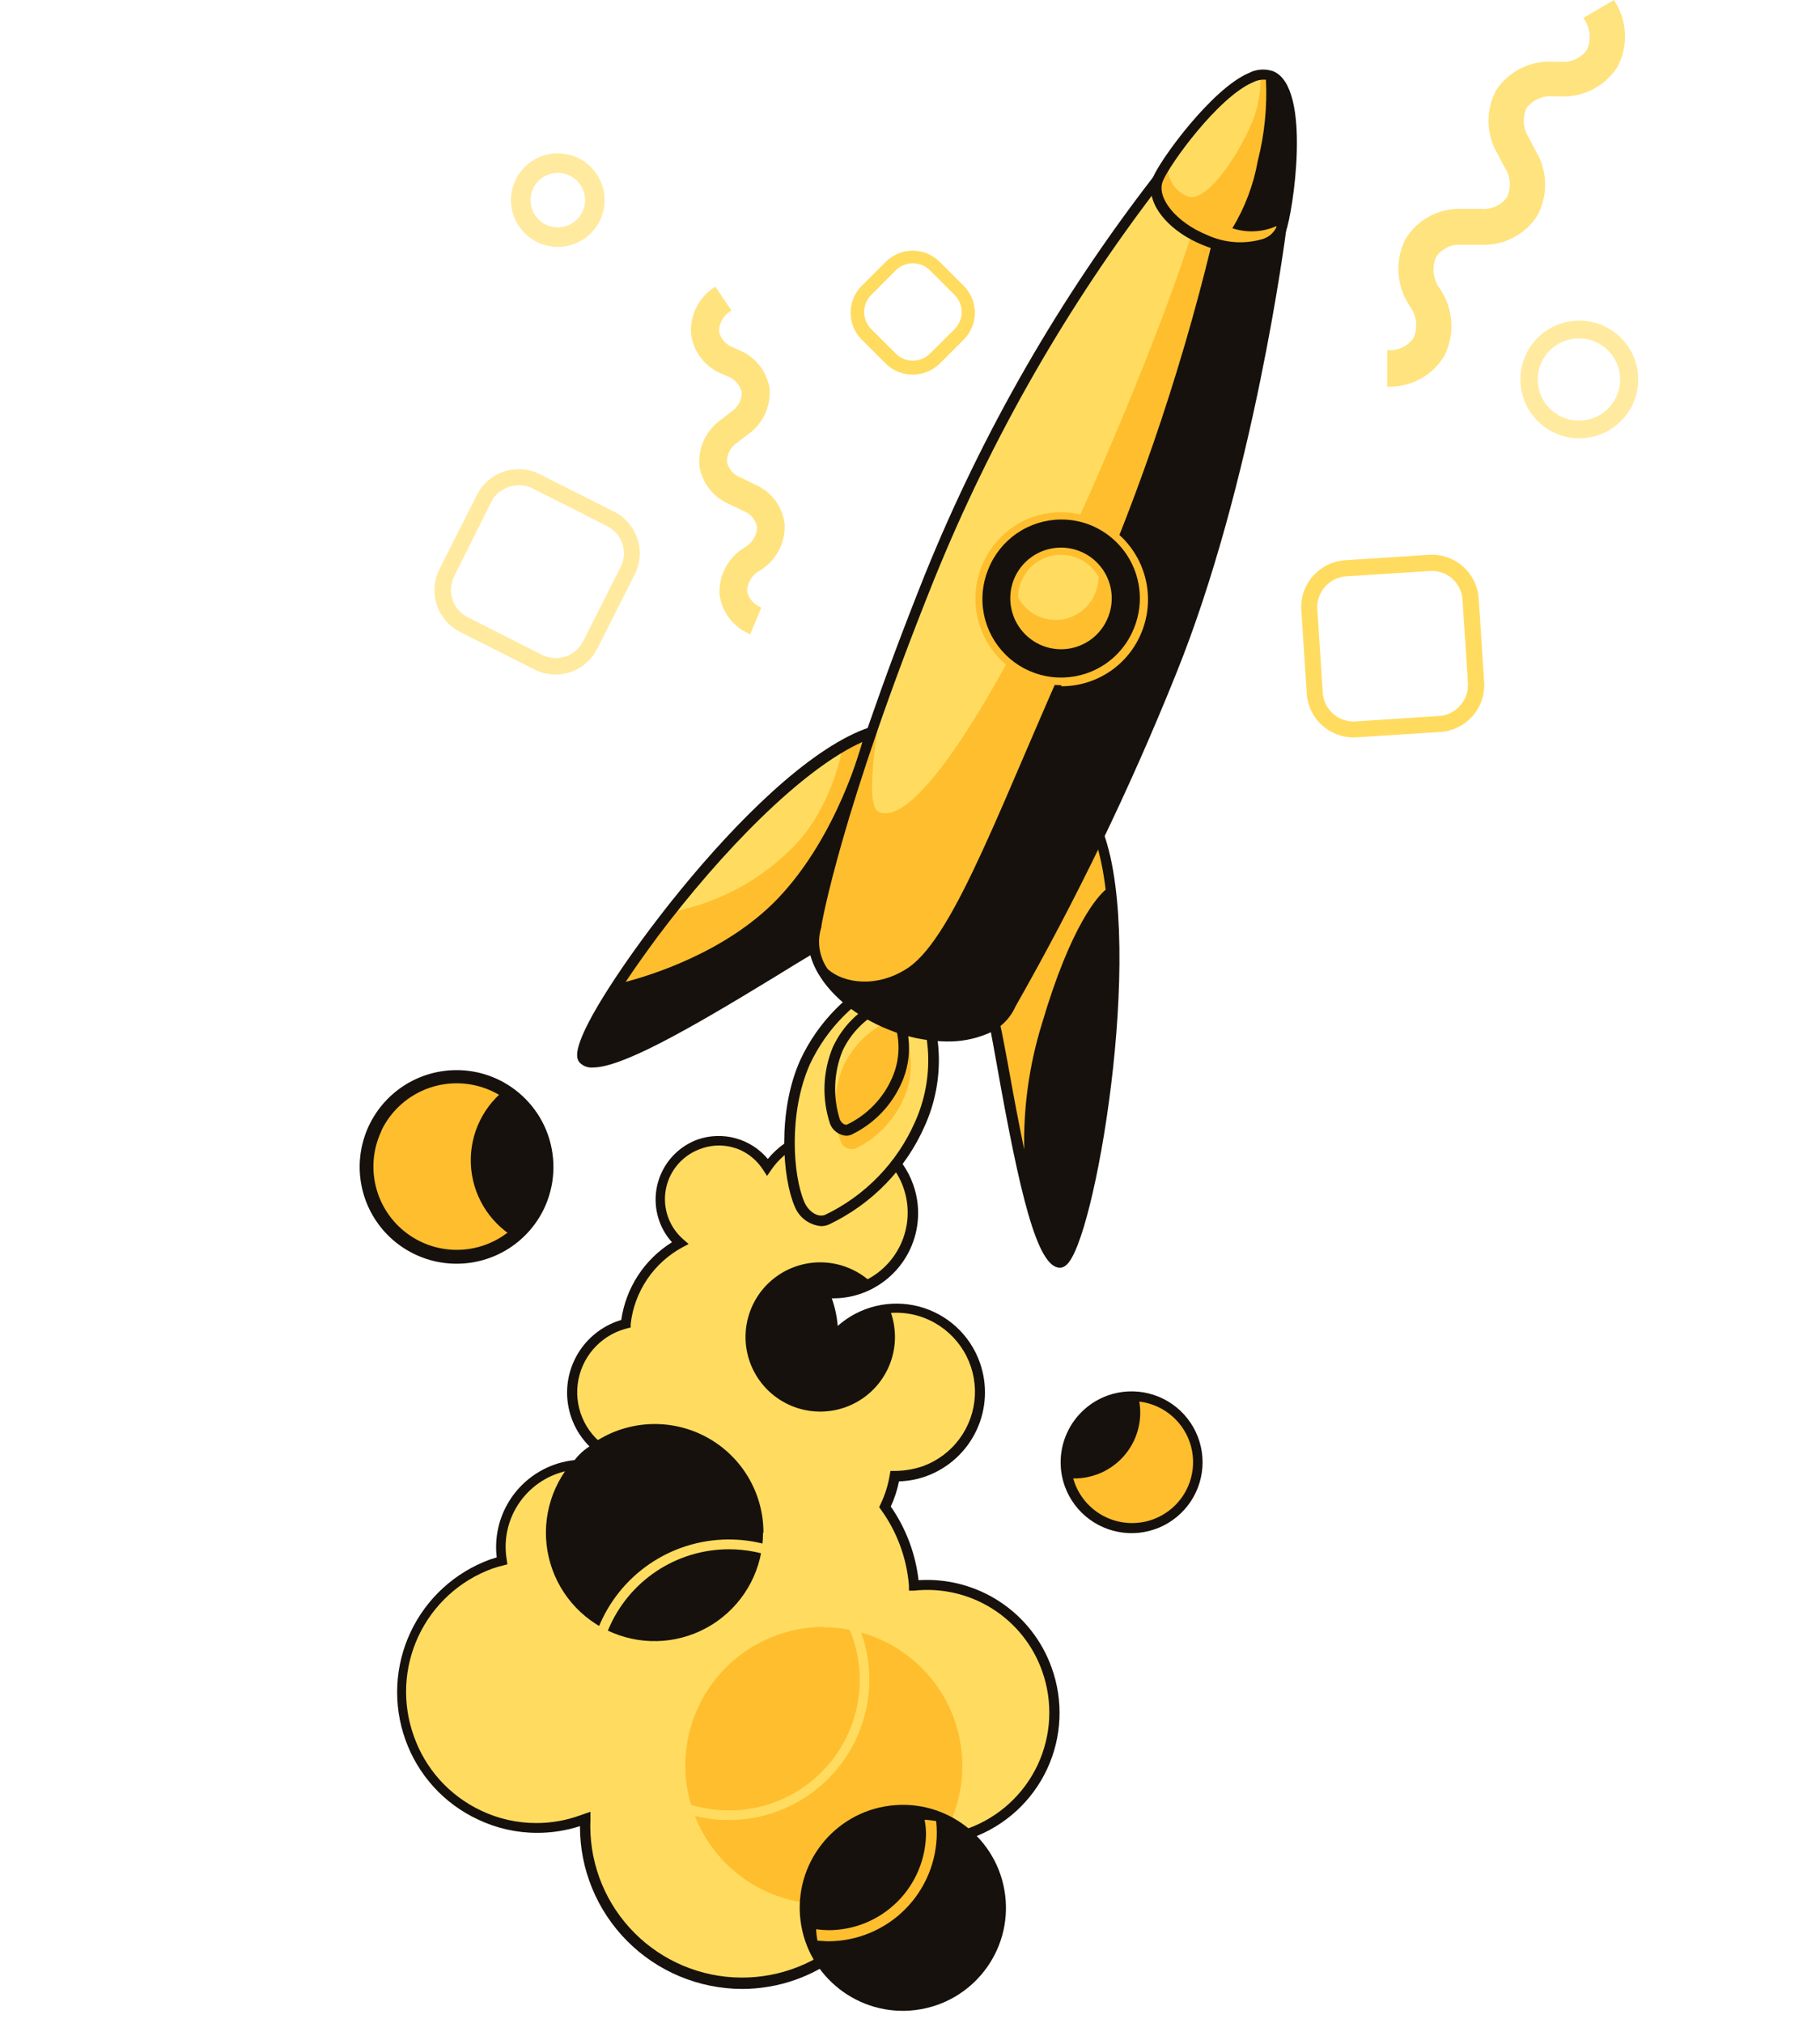
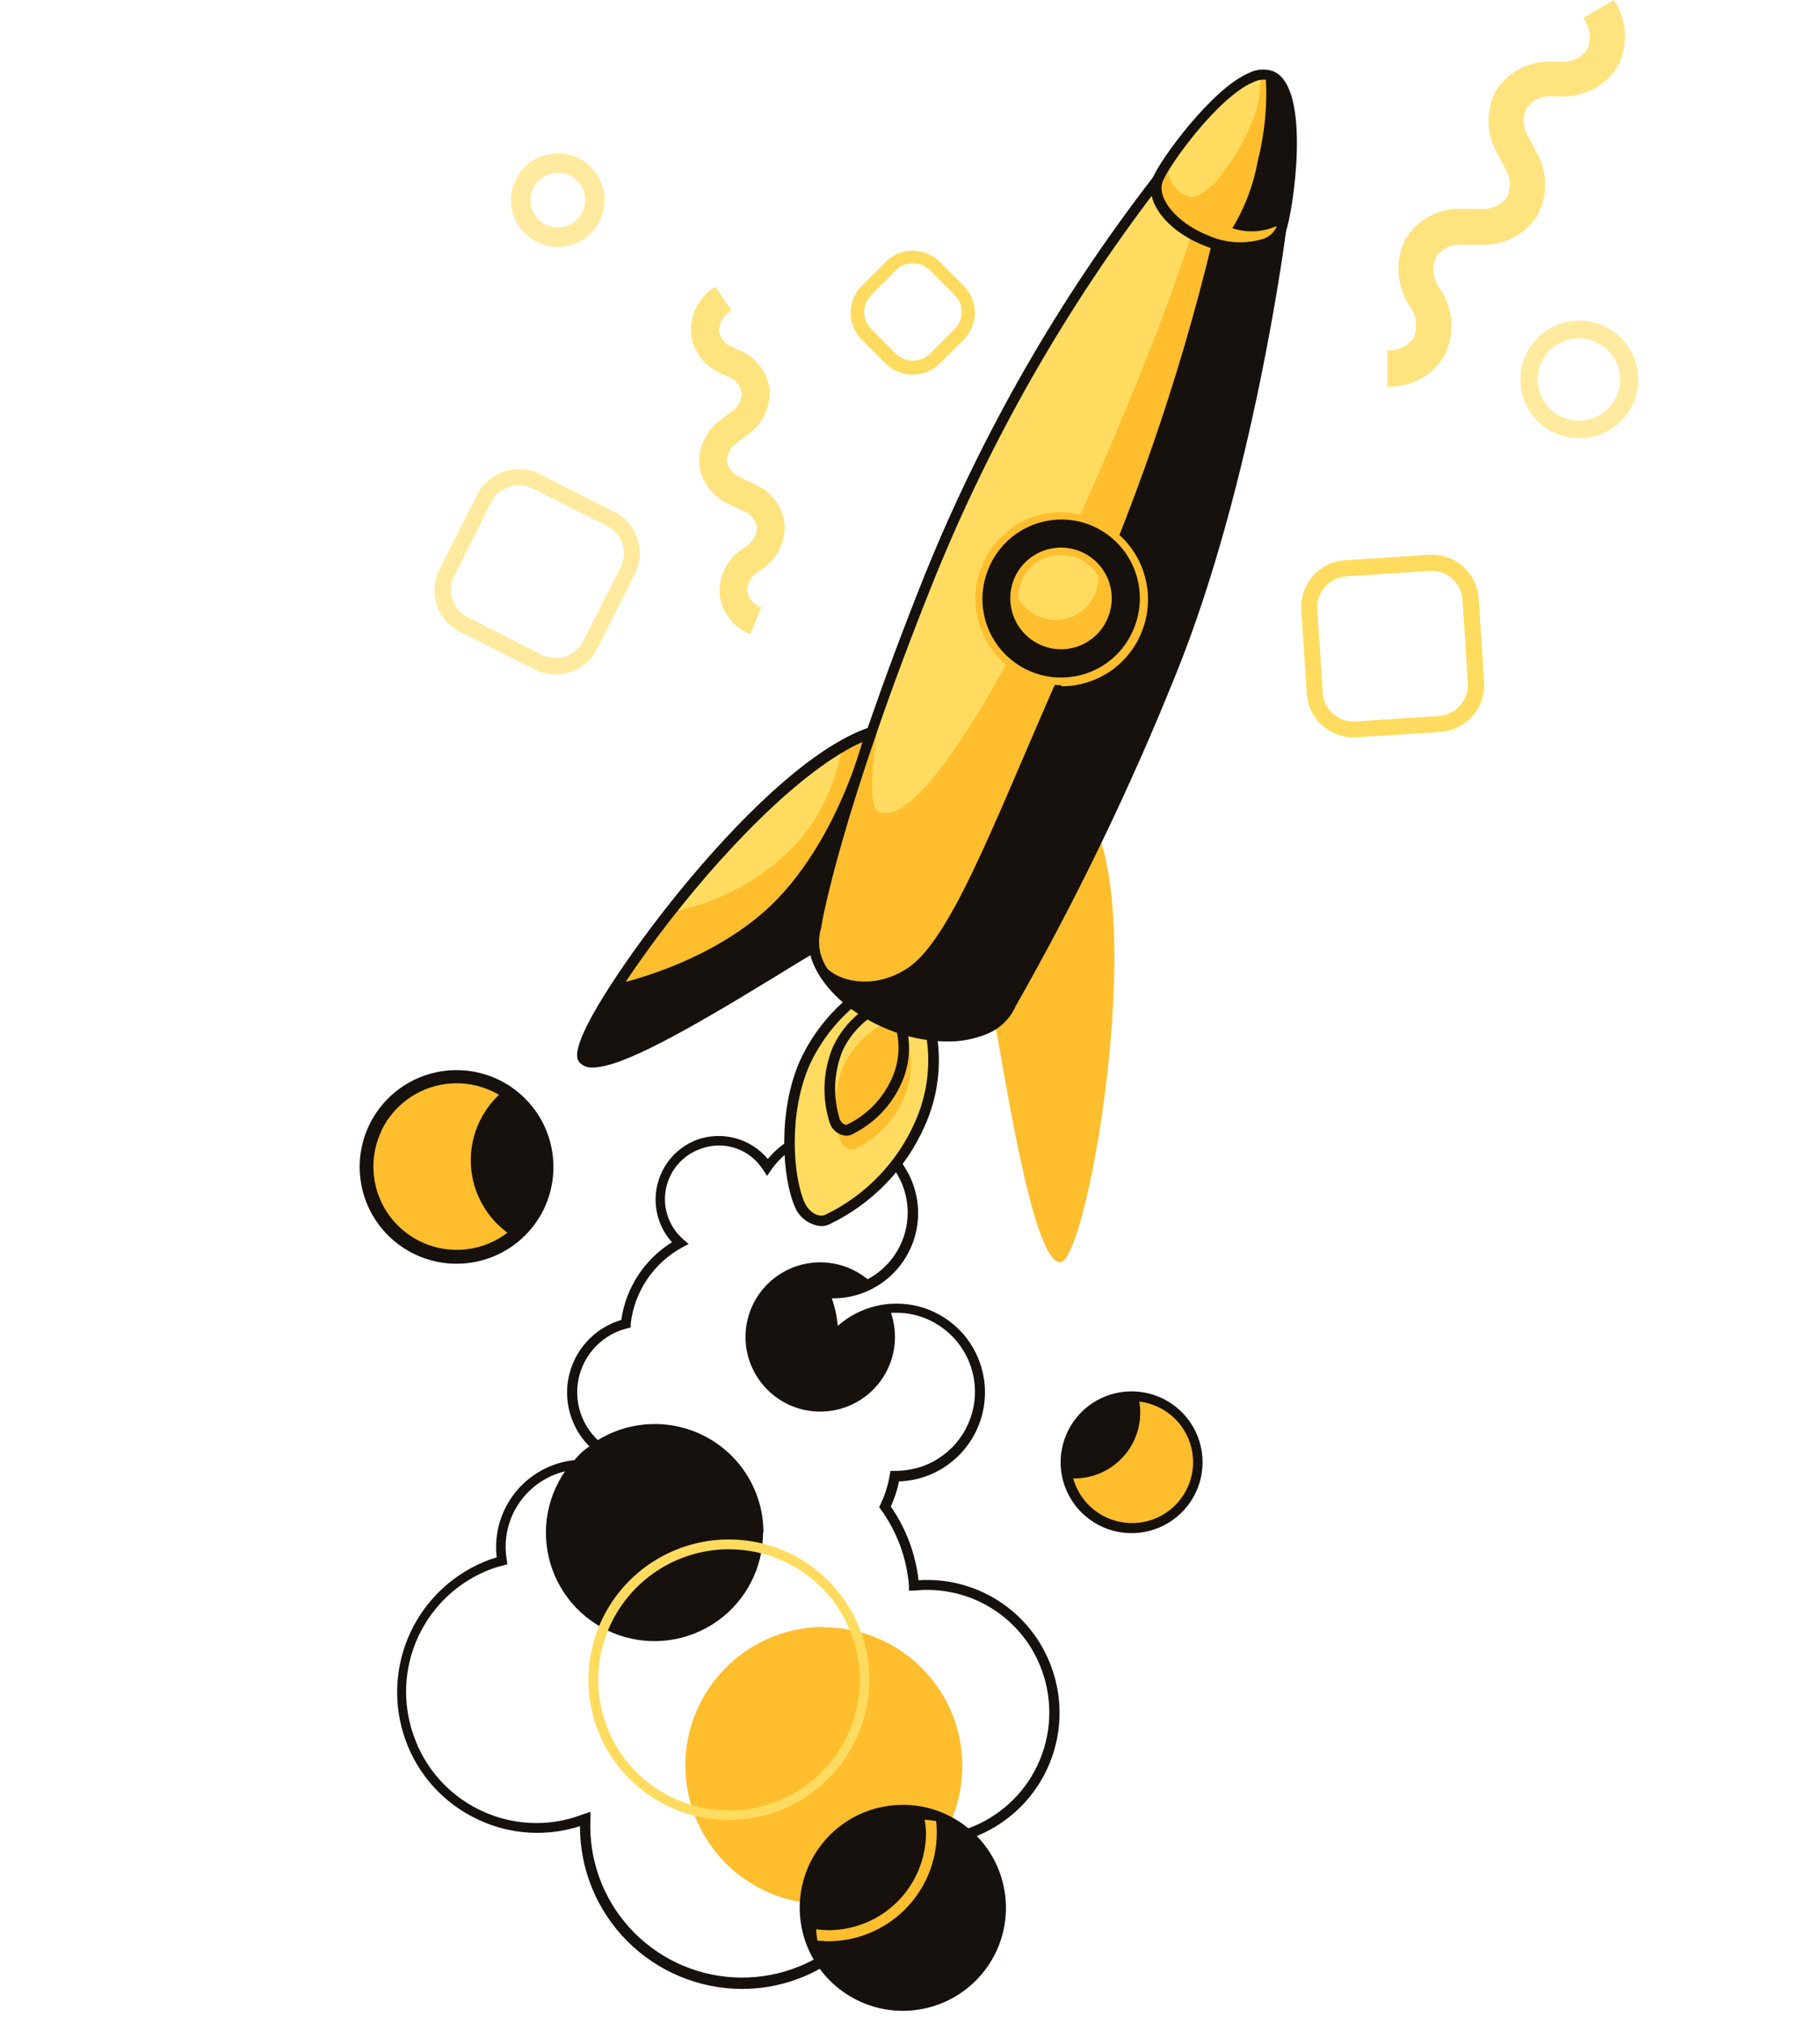
<svg xmlns="http://www.w3.org/2000/svg" width="450" height="500" viewBox="0 0 606 838" fill="none">
  <g clip-path="url(#clip0_51813_27232)">
    <path d="M369.129 615.096C367.259 610.018 366.941 604.501 368.214 599.242C369.487 593.983 372.294 589.219 376.279 585.554C380.265 581.889 385.25 579.487 390.603 578.653C395.957 577.818 401.438 578.588 406.352 580.866C411.267 583.143 415.395 586.825 418.213 591.446C421.031 596.067 422.412 601.419 422.182 606.824C421.952 612.23 420.121 617.445 416.921 621.811C413.721 626.177 409.295 629.496 404.205 631.349C400.833 632.583 397.251 633.141 393.663 632.991C390.075 632.842 386.552 631.988 383.294 630.479C380.037 628.97 377.109 626.834 374.679 624.195C372.248 621.555 370.362 618.464 369.129 615.096V615.096Z" fill="#FFBE2E" />
    <path d="M397.481 578.129C392.927 577.426 388.267 577.897 383.947 579.499C377.533 581.838 372.228 586.49 369.077 592.538C365.925 598.587 365.155 605.594 366.917 612.181C371.487 612.865 376.156 612.394 380.496 610.812C386.902 608.464 392.197 603.809 395.34 597.761C398.482 591.714 399.246 584.711 397.481 578.129Z" fill="#16110D" />
    <path d="M384.875 578.129C390.346 576.166 396.276 575.864 401.918 577.264C407.559 578.663 412.659 581.7 416.574 585.992C420.488 590.283 423.041 595.636 423.91 601.375C424.779 607.114 423.926 612.982 421.458 618.237C418.99 623.493 415.018 627.9 410.043 630.903C405.068 633.905 399.314 635.369 393.507 635.108C387.699 634.848 382.1 632.875 377.414 629.439C372.729 626.003 369.169 621.258 367.183 615.803C365.866 612.169 365.279 608.312 365.456 604.452C365.632 600.592 366.569 596.804 368.212 593.306C369.855 589.807 372.172 586.666 375.031 584.062C377.891 581.458 381.236 579.442 384.875 578.129V578.129ZM403.674 629.45C408.377 627.739 412.466 624.674 415.424 620.642C418.382 616.611 420.076 611.793 420.291 606.8C420.506 601.807 419.234 596.862 416.634 592.591C414.034 588.321 410.224 584.916 405.686 582.808C401.147 580.7 396.085 579.983 391.139 580.748C386.192 581.514 381.585 583.727 377.898 587.108C374.212 590.489 371.613 594.886 370.43 599.742C369.247 604.598 369.533 609.696 371.252 614.389C373.564 620.67 378.274 625.78 384.349 628.602C390.425 631.424 397.374 631.729 403.674 629.45V629.45Z" fill="#16110D" />
-     <path d="M359.707 691.635C355.759 680.473 348.15 670.971 338.113 664.67C328.077 658.369 316.203 655.638 304.418 656.921C303.49 645.178 299.343 633.917 292.431 624.371C294.366 620.342 295.721 616.059 296.456 611.651H297.119C301.119 611.661 305.088 610.958 308.841 609.575C315.304 607.221 320.927 603.013 325.001 597.478C329.076 591.943 331.422 585.328 331.743 578.466C332.065 571.604 330.348 564.8 326.808 558.91C323.268 553.019 318.064 548.304 311.849 545.358C304.997 542.138 297.274 541.259 289.872 542.855C282.47 544.451 275.8 548.435 270.89 554.192C271.046 548.872 270.206 543.569 268.413 538.557C268.059 537.541 267.661 536.614 267.219 535.642C268.452 535.782 269.692 535.855 270.934 535.863C274.766 535.859 278.569 535.187 282.169 533.875C290.438 530.855 297.178 524.697 300.922 516.74C304.666 508.783 305.112 499.671 302.162 491.388C300.135 485.654 296.561 480.591 291.834 476.758C287.106 472.925 281.41 470.47 275.374 469.666C269.338 468.862 263.197 469.739 257.629 472.2C252.06 474.662 247.281 478.612 243.82 483.615C241.409 479.804 237.976 476.743 233.912 474.782C231.046 473.406 227.933 472.619 224.757 472.468C221.581 472.316 218.407 472.802 215.423 473.898C211.465 475.333 207.946 477.768 205.211 480.964C202.475 484.161 200.616 488.011 199.814 492.139C199.012 496.267 199.295 500.532 200.635 504.518C201.975 508.504 204.327 512.076 207.461 514.884C201.302 518.222 196.042 522.998 192.129 528.804C188.217 534.61 185.768 541.274 184.991 548.229L182.072 549.113C178.344 550.332 174.898 552.285 171.938 554.856C168.978 557.427 166.564 560.565 164.838 564.083C163.112 567.601 162.11 571.429 161.891 575.34C161.671 579.252 162.238 583.167 163.559 586.856C164.881 590.545 166.928 593.932 169.582 596.818C172.236 599.703 175.442 602.028 179.01 603.656C182.579 605.284 186.438 606.181 190.36 606.295C194.282 606.409 198.186 605.737 201.844 604.32C202.596 604.055 203.303 603.701 204.055 603.392C204.012 605.236 204.101 607.081 204.321 608.913C200.323 611.644 196.656 614.831 193.395 618.409C190.312 614.778 186.48 611.855 182.161 609.84C178.118 607.916 173.732 606.816 169.259 606.604C164.786 606.392 160.315 607.071 156.108 608.604C148.567 611.343 142.225 616.633 138.185 623.556C134.144 630.479 132.661 638.596 133.992 646.498C132.532 646.895 131.073 647.293 129.569 647.823C115.559 652.926 104.139 663.355 97.8 676.833C91.461 690.311 90.718 705.745 95.731 719.769C99.621 730.649 106.774 740.069 116.216 746.747C125.657 753.424 136.93 757.035 148.5 757.089C154.971 757.065 161.39 755.929 167.476 753.732L168.272 753.379C167.672 764.073 169.738 774.749 174.286 784.45C178.833 794.15 185.72 802.573 194.329 808.963C202.937 815.353 213 819.511 223.613 821.064C234.227 822.617 245.06 821.516 255.143 817.861C267.048 813.533 277.437 805.843 285.046 795.729C292.655 785.614 297.157 773.509 298.004 760.887C307.881 763.242 318.233 762.643 327.772 759.165C340.943 754.396 351.692 744.621 357.675 731.97C363.657 719.32 364.388 704.821 359.707 691.635V691.635Z" fill="#FFDC5F" />
    <path d="M242.272 634.971C242.286 626.748 240.042 618.678 235.783 611.64C231.523 604.602 225.413 598.865 218.116 595.053C210.818 591.242 202.614 589.501 194.395 590.022C186.176 590.542 178.258 593.303 171.501 598.004C175.407 601.797 180.303 604.417 185.629 605.565C190.955 606.713 196.497 606.343 201.623 604.496C202.419 604.231 203.127 603.878 203.879 603.569C203.836 605.413 203.924 607.258 204.144 609.09C200.146 611.821 196.479 615.008 193.219 618.585C190.128 614.944 186.278 612.02 181.939 610.017C175.639 607.012 168.555 606.055 161.681 607.279C157.266 612.914 154.263 619.521 152.922 626.55C151.581 633.579 151.941 640.826 153.972 647.687C156.004 654.549 159.647 660.827 164.6 665.998C169.552 671.169 175.67 675.084 182.445 677.417C189.219 679.75 196.453 680.433 203.545 679.41C210.638 678.386 217.382 675.686 223.218 671.533C229.053 667.381 233.811 661.896 237.094 655.537C240.378 649.177 242.092 642.126 242.095 634.971H242.272Z" fill="#16110D" />
    <path d="M296.765 553.838C296.759 549.811 295.978 545.823 294.465 542.09C291.372 542.346 288.324 542.999 285.398 544.033C279.772 546.061 274.772 549.517 270.89 554.059C271.046 548.739 270.206 543.437 268.413 538.424C268.059 537.409 267.661 536.481 267.218 535.509C268.452 535.649 269.692 535.723 270.934 535.73C274.766 535.727 278.569 535.054 282.169 533.743C283.883 533.121 285.541 532.353 287.123 531.446C281.952 526.544 275.246 523.574 268.136 523.037C261.026 522.501 253.949 524.431 248.099 528.502C242.25 532.573 237.986 538.535 236.03 545.381C234.073 552.227 234.542 559.537 237.359 566.078C240.175 572.618 245.166 577.988 251.488 581.279C257.811 584.571 265.077 585.582 272.06 584.144C279.043 582.705 285.315 578.904 289.816 573.383C294.317 567.861 296.772 560.958 296.765 553.838V553.838Z" fill="#16110D" />
    <path d="M267.395 673.969C259.844 673.969 252.367 675.454 245.391 678.34C238.414 681.225 232.075 685.454 226.736 690.786C221.396 696.117 217.161 702.447 214.271 709.413C211.381 716.379 209.894 723.845 209.894 731.385C209.894 738.924 211.381 746.391 214.271 753.357C217.161 760.322 221.396 766.652 226.736 771.983C232.075 777.315 238.414 781.544 245.391 784.43C252.367 787.315 259.844 788.8 267.395 788.8C276.259 788.799 284.999 786.727 292.917 782.749C295.917 775.891 297.727 768.573 298.269 761.108C302.181 762.043 306.189 762.517 310.212 762.521C312.09 762.514 313.965 762.396 315.829 762.168C321.311 753.481 324.359 743.486 324.657 733.223C324.954 722.961 322.49 712.806 317.522 703.817C312.553 694.828 305.261 687.334 296.406 682.116C287.551 676.897 277.457 674.145 267.174 674.146L267.395 673.969Z" fill="#FFBE2E" />
    <path d="M233.204 823.956C215.373 823.862 198.307 816.709 185.752 804.065C173.197 791.421 166.178 774.32 166.237 756.515C160.521 758.359 154.551 759.298 148.544 759.297V759.297C140.018 759.306 131.599 757.405 123.907 753.732C116.953 750.484 110.717 745.886 105.56 740.207C100.404 734.527 96.431 727.88 93.874 720.652C88.686 706.113 89.462 690.115 96.032 676.144C102.601 662.173 114.433 651.359 128.95 646.056L131.736 645.173C130.776 637.055 132.59 628.851 136.886 621.892C141.181 614.934 147.706 609.628 155.4 606.837C159.859 605.22 164.596 604.505 169.334 604.732C174.072 604.96 178.718 606.126 183.001 608.162C186.91 609.97 190.449 612.486 193.44 615.582C196.153 612.815 199.114 610.302 202.286 608.074C202.286 607.588 202.286 607.102 202.286 606.572C194.507 609.231 185.991 608.718 178.588 605.146C171.185 601.574 165.491 595.23 162.743 587.493C159.938 579.679 160.345 571.073 163.876 563.559C167.407 556.044 173.774 550.23 181.586 547.39L183.355 546.816C184.289 540.243 186.654 533.954 190.284 528.391C193.914 522.829 198.72 518.128 204.365 514.619C202.034 512.058 200.244 509.054 199.101 505.786C196.775 499.218 197.132 492 200.096 485.693C203.059 479.386 208.391 474.499 214.937 472.088C220.037 470.305 225.561 470.119 230.77 471.556C235.978 472.992 240.624 475.982 244.085 480.126C248.026 475.322 253.175 471.652 259.005 469.489C264.834 467.327 271.135 466.752 277.26 467.821C283.386 468.891 289.117 471.567 293.866 475.577C298.615 479.586 302.21 484.783 304.285 490.637C307.447 499.429 306.993 509.114 303.022 517.572C299.052 526.031 291.888 532.576 283.098 535.774C279.089 537.23 274.845 537.934 270.58 537.85C271.895 541.541 272.727 545.386 273.057 549.289C277.545 545.303 282.947 542.481 288.785 541.071C294.623 539.661 300.719 539.706 306.535 541.203C312.352 542.699 317.71 545.602 322.139 549.654C326.567 553.705 329.93 558.783 331.93 564.438C335.196 573.612 334.705 583.703 330.564 592.518C326.424 601.333 318.967 608.161 309.814 611.519C306.165 612.844 302.327 613.575 298.446 613.683C297.72 617.277 296.577 620.775 295.04 624.106C301.334 633.177 305.285 643.661 306.541 654.625C318.409 653.86 330.204 656.971 340.146 663.488C350.088 670.005 357.637 679.575 361.654 690.752V690.752C364.134 697.561 365.245 704.791 364.924 712.029C364.603 719.267 362.856 726.37 359.783 732.934C356.71 739.497 352.372 745.391 347.015 750.278C341.659 755.166 335.391 758.951 328.568 761.417C319.4 764.769 309.487 765.548 299.906 763.67C298.611 776.284 293.772 788.277 285.946 798.264C278.12 808.25 267.626 815.825 255.674 820.113C248.462 822.679 240.86 823.979 233.204 823.956ZM170.572 750.552V753.688C169.845 770.18 175.649 786.294 186.73 798.545C197.811 810.796 213.277 818.198 229.781 819.15C246.286 820.102 262.503 814.527 274.922 803.632C287.342 792.737 294.967 777.397 296.146 760.931V758.502L298.491 759.076C308 761.334 317.963 760.766 327.153 757.442C339.827 752.809 350.155 743.363 355.888 731.162C361.621 718.961 362.294 704.992 357.761 692.298V692.298C353.977 681.577 346.674 672.448 337.038 666.395C327.403 660.341 316 657.719 304.683 658.953H302.56V656.833C301.642 645.471 297.618 634.578 290.927 625.343L290.219 624.371L290.75 623.267C292.6 619.42 293.895 615.331 294.598 611.121L294.908 609.355H297.119C300.928 609.29 304.703 608.635 308.31 607.411C314.396 605.198 319.691 601.238 323.53 596.029C327.369 590.82 329.581 584.595 329.888 578.135C330.195 571.675 328.584 565.268 325.256 559.719C321.929 554.171 317.033 549.728 311.185 546.948C304.749 543.894 297.484 543.047 290.517 544.541C283.55 546.035 277.272 549.784 272.659 555.207L268.899 559.624V553.882C269.044 548.819 268.249 543.773 266.555 538.999C266.201 538.071 265.803 537.188 265.449 536.304L263.99 533.036L267.484 533.345C272.221 533.907 277.025 533.347 281.505 531.711C289.238 528.88 295.543 523.12 299.053 515.68C302.564 508.24 302.997 499.719 300.26 491.962C298.908 488.098 296.801 484.541 294.062 481.497C291.323 478.452 288.005 475.981 284.302 474.227C280.599 472.473 276.584 471.47 272.489 471.277C268.395 471.084 264.303 471.705 260.451 473.103C254.387 475.297 249.16 479.327 245.501 484.631L243.776 487.148L242.095 484.586C239.923 481.195 236.864 478.462 233.248 476.681C230.628 475.429 227.783 474.713 224.881 474.577C221.979 474.44 219.079 474.885 216.352 475.886C212.683 477.149 209.412 479.355 206.867 482.281C204.322 485.206 202.593 488.749 201.853 492.553C201.114 496.357 201.39 500.289 202.654 503.953C203.918 507.617 206.125 510.884 209.054 513.427L211.265 515.37L208.656 516.739C202.784 519.924 197.771 524.479 194.044 530.016C190.316 535.553 187.984 541.907 187.247 548.538V549.952L185.876 550.261L183.134 551.1C178.055 552.932 173.633 556.226 170.427 560.564C167.221 564.903 165.373 570.093 165.118 575.479C164.862 580.865 166.21 586.206 168.991 590.828C171.773 595.45 175.863 599.146 180.745 601.449C187.123 604.422 194.415 604.771 201.048 602.421C201.744 602.187 202.424 601.906 203.082 601.581L206.046 600.256V603.436C206.022 605.207 206.11 606.977 206.311 608.736V609.929L205.294 610.635C201.434 613.272 197.9 616.356 194.767 619.822L193.174 621.544L191.671 619.778C188.763 616.374 185.158 613.633 181.099 611.74C177.305 609.932 173.188 608.895 168.989 608.691C164.79 608.486 160.592 609.117 156.639 610.547C149.547 613.12 143.585 618.097 139.793 624.612C136.002 631.126 134.622 638.762 135.894 646.189L136.159 648.044L134.39 648.53C132.889 648.86 131.412 649.288 129.967 649.81C116.454 654.715 105.438 664.764 99.328 677.759C93.219 690.755 92.514 705.638 97.368 719.151C99.721 725.895 103.397 732.103 108.182 737.412C112.967 742.72 118.764 747.022 125.234 750.067C132.389 753.476 140.218 755.242 148.146 755.234V755.234C154.378 755.238 160.562 754.147 166.414 752.01L170.572 750.552Z" fill="#16110D" />
    <path d="M227.985 753.997C216.47 754.006 205.212 750.605 195.633 744.224C186.055 737.842 178.588 728.768 174.175 718.148C169.763 707.529 168.604 695.841 170.845 684.563C173.086 673.286 178.626 662.925 186.765 654.792C194.904 646.659 205.276 641.119 216.568 638.873C227.861 636.627 239.567 637.775 250.206 642.173C260.845 646.571 269.939 654.021 276.337 663.58C282.735 673.139 286.15 684.378 286.15 695.875C286.126 711.275 279.992 726.039 269.09 736.932C258.189 747.826 243.408 753.962 227.985 753.997V753.997ZM227.985 641.816C217.266 641.816 206.789 644.991 197.877 650.938C188.966 656.884 182.021 665.337 177.921 675.225C173.821 685.114 172.751 695.995 174.845 706.491C176.939 716.987 182.104 726.627 189.687 734.192C197.269 741.756 206.928 746.906 217.441 748.988C227.955 751.071 238.851 749.993 248.751 745.891C258.651 741.79 267.11 734.848 273.059 725.945C279.007 717.042 282.178 706.578 282.169 695.875C282.157 681.534 276.443 667.784 266.283 657.647C256.123 647.511 242.348 641.816 227.985 641.816V641.816Z" fill="#FFDC5F" />
    <path d="M131.338 449.651C138.004 452.839 143.573 457.931 147.338 464.282C151.103 470.632 152.896 477.956 152.488 485.325C152.081 492.694 149.492 499.776 145.05 505.675C140.607 511.573 134.512 516.022 127.535 518.458C120.558 520.894 113.013 521.207 105.858 519.357C98.703 517.508 92.258 513.579 87.341 508.069C82.424 502.559 79.256 495.716 78.237 488.406C77.219 481.096 78.397 473.649 81.621 467.008C85.918 458.132 93.566 451.32 102.886 448.066C112.206 444.813 122.438 445.383 131.338 449.651V449.651Z" fill="#FFBE2E" />
    <path d="M139.123 512.632C144.19 509.051 148.282 504.263 151.027 498.703C153.772 493.143 155.083 486.986 154.841 480.792C154.6 474.598 152.813 468.562 149.643 463.232C146.474 457.902 142.021 453.446 136.69 450.27C131.633 453.858 127.55 458.647 124.812 464.206C122.074 469.765 120.767 475.918 121.008 482.108C121.25 488.298 123.032 494.33 126.195 499.66C129.358 504.989 133.801 509.447 139.123 512.632V512.632Z" fill="#16110D" />
    <path d="M151.287 500.84C147.836 507.985 142.341 513.948 135.496 517.974C128.651 522.001 120.764 523.91 112.832 523.46C104.9 523.01 97.281 520.222 90.936 515.447C84.592 510.672 79.808 504.126 77.19 496.637C74.573 489.147 74.238 481.05 76.229 473.371C78.221 465.692 82.448 458.774 88.377 453.494C94.306 448.214 101.67 444.808 109.537 443.708C117.405 442.607 125.423 443.861 132.577 447.311C142.148 451.952 149.489 460.189 152.995 470.22C156.501 480.251 155.887 491.26 151.287 500.84V500.84ZM84.01 468.422C81.07 474.569 80.019 481.448 80.99 488.191C81.961 494.935 84.909 501.24 89.464 506.312C94.018 511.384 99.975 514.996 106.583 516.692C113.191 518.388 120.153 518.092 126.593 515.842C133.033 513.592 138.661 509.489 142.768 504.049C146.875 498.61 149.277 492.077 149.671 485.276C150.065 478.475 148.434 471.71 144.982 465.834C141.53 459.958 136.414 455.234 130.277 452.257C126.188 450.27 121.747 449.107 117.208 448.834C112.669 448.562 108.12 449.187 103.823 450.672C99.526 452.157 95.564 454.473 92.164 457.489C88.764 460.504 85.993 464.159 84.01 468.245V468.422Z" fill="#16110D" />
    <path d="M300.79 301.475C320.385 303.463 271.907 388.04 259.699 394.577C247.491 401.113 176.366 448.415 167.918 438.742C159.47 429.07 255.364 296.794 300.79 301.475Z" fill="#FFBE2E" />
    <path d="M201.932 378.191C221.38 375.014 239.357 365.877 253.374 352.045C270.845 335.483 274.959 309.955 275.003 309.823C251.782 321.968 223.916 350.676 201.932 378.191Z" fill="#FFDC5F" />
    <path d="M373.198 332.391C359.663 319.142 335.203 411.89 338.343 425.404C341.484 438.919 353.426 522.922 365.236 522.922C377.046 522.922 404.514 362.601 373.198 332.391Z" fill="#FFBE2E" />
    <path d="M304.506 407.826C303.587 406.144 302.047 404.885 300.214 404.317C298.382 403.748 296.399 403.914 294.687 404.779C279.131 412.084 266.617 424.58 259.301 440.112C250.101 460.693 252.091 487.546 257.045 498.94C257.801 501.247 259.4 503.183 261.525 504.363C263.649 505.542 266.14 505.877 268.501 505.3C285.678 497.074 299.331 482.971 306.983 465.551C311.122 456.407 313.054 446.42 312.624 436.394C312.194 426.369 309.413 416.584 304.506 407.826V407.826Z" fill="#FFDC5F" />
    <path d="M266.201 507.95C263.796 507.75 261.495 506.883 259.557 505.447C257.619 504.011 256.121 502.064 255.232 499.824C250.101 488.031 248.022 460.384 257.488 439.228C264.908 423.226 277.733 410.342 293.713 402.836C295.931 401.704 298.504 401.481 300.883 402.215C303.263 402.95 305.261 404.583 306.452 406.766V406.766C311.528 415.781 314.42 425.856 314.896 436.187C315.372 446.517 313.419 456.816 309.195 466.258C301.312 484.278 287.175 498.849 269.386 507.288C268.38 507.721 267.297 507.947 266.201 507.95ZM298.048 406.148C297.218 406.149 296.399 406.345 295.66 406.722C280.597 413.799 268.497 425.927 261.468 440.995C252.622 461.046 254.435 487.015 259.257 498.057C260.805 501.634 264.653 504.593 267.838 503.268C284.526 495.261 297.776 481.529 305.17 464.579C309.116 455.73 310.939 446.084 310.493 436.407C310.048 426.731 307.347 417.292 302.604 408.842V408.842C302.162 408.022 301.504 407.338 300.701 406.863C299.898 406.388 298.981 406.141 298.048 406.148Z" fill="#16110D" />
    <path d="M299.021 424.698C298.534 423.814 297.722 423.154 296.756 422.857C295.79 422.56 294.747 422.65 293.846 423.108C285.711 426.979 279.176 433.551 275.357 441.702C271.278 451.535 270.854 462.5 274.163 472.618C274.561 473.827 275.402 474.84 276.518 475.455C277.634 476.069 278.942 476.239 280.178 475.93C289.226 471.602 296.416 464.173 300.437 454.995C302.578 450.184 303.566 444.939 303.32 439.679C303.074 434.42 301.602 429.29 299.021 424.698V424.698Z" fill="#FFBE2E" />
    <path d="M276.551 470.498C275.105 470.396 273.716 469.891 272.543 469.04C271.37 468.189 270.46 467.026 269.917 465.684C266.405 455.238 266.814 443.875 271.067 433.708C274.988 425.268 281.75 418.469 290.175 414.495C291.563 413.789 293.172 413.653 294.66 414.115C296.147 414.577 297.395 415.601 298.137 416.969C300.798 421.741 302.314 427.064 302.568 432.52C302.821 437.977 301.804 443.417 299.596 448.415C295.456 457.931 288.01 465.633 278.63 470.1C277.967 470.355 277.263 470.49 276.551 470.498V470.498ZM292.873 418.205C292.624 418.169 292.37 418.169 292.121 418.205C284.618 421.755 278.584 427.797 275.048 435.298C271.372 444.376 270.981 454.449 273.942 463.784C274.517 465.109 275.932 466.302 276.95 465.86C285.264 461.851 291.868 455.005 295.571 446.56C297.531 442.163 298.435 437.37 298.213 432.562C297.99 427.755 296.646 423.065 294.288 418.868V418.868C294.129 418.645 293.916 418.467 293.668 418.351C293.42 418.235 293.146 418.185 292.873 418.205V418.205Z" fill="#16110D" />
    <path d="M307.204 305.45C307.025 303.854 306.297 302.369 305.143 301.249C303.989 300.129 302.482 299.444 300.879 299.311C259.92 294.895 186.716 390.867 169.908 423.373C163.848 435.121 164.6 438.521 166.149 440.244C166.848 440.948 167.694 441.491 168.626 441.834C169.558 442.178 170.555 442.313 171.545 442.231C183.134 442.231 208.921 427.966 247.137 404.602C253.285 400.804 258.195 397.801 260.407 396.52C272.969 389.939 310.964 323.911 307.204 305.45ZM283.275 307.305C283.275 307.305 273.322 346.215 247.889 372.582C226.525 394.665 195.076 404.161 185.168 406.766C188.943 401.113 193.366 394.856 198.438 387.996C224.712 353.017 258.239 318.523 283.407 307.305H283.275Z" fill="#16110D" />
    <path d="M405.753 74.375L456.752 95.045C456.752 95.045 443.792 198.348 410.884 279.348C391.991 326.315 369.912 371.941 344.801 415.909C339.272 429.6 316.758 433.575 294.554 424.388C272.35 415.202 258.726 396.917 264.255 383.226C264.255 383.226 271.863 336.631 311.185 238.937C334.941 179.983 366.766 124.602 405.753 74.375V74.375Z" fill="#FFBE2E" />
    <path d="M381.16 196.096C413.759 121.014 422.472 87.669 422.472 87.669L400.356 79.057C362.951 128.289 332.224 182.241 308.973 239.511C303.076 253.938 297.93 267.188 293.536 279.26C288.406 306.422 284.248 333.981 290.175 336.41C307.558 343.654 347.632 273.298 381.16 196.096Z" fill="#FFDC5F" />
-     <path d="M374.746 330.801C373.772 329.792 372.479 329.148 371.085 328.979C369.691 328.81 368.282 329.126 367.094 329.874C351.701 338.707 333.522 414.451 336.132 425.89C336.751 428.54 337.724 434.149 339.007 441.26C348.428 494.259 355.682 525.175 365.104 525.175C367.758 525.175 369.925 522.304 372.446 515.856C385.583 482.334 402.701 357.698 374.746 330.801ZM340.466 424.919C337.636 412.817 356.877 340.695 369.261 333.672C369.612 333.467 370.006 333.346 370.412 333.319C370.657 333.328 370.897 333.387 371.118 333.493C371.339 333.6 371.535 333.751 371.694 333.937C378.285 340.297 382.177 352.84 384.079 368.563C381.204 370.992 369.836 382.608 357.54 424.521C352.405 441.254 349.971 458.697 350.33 476.195C348.207 466.037 345.936 454.142 343.518 440.509C342.147 433.354 341.13 427.657 340.466 424.919Z" fill="#16110D" />
    <path d="M405.089 71.725L404.072 72.962C365.024 123.418 333.086 178.98 309.15 238.097C271.819 331.375 262.972 378.854 262.132 382.652C256.382 397.403 270.492 416.969 293.713 426.376C301.507 429.634 309.858 431.358 318.306 431.455C323.832 431.551 329.32 430.545 334.451 428.496C337.171 427.474 339.66 425.92 341.772 423.925C343.883 421.931 345.575 419.536 346.747 416.88C371.848 372.787 393.954 327.061 412.918 280.011C445.562 199.673 458.787 96.193 458.92 95.133V93.499L405.089 71.725ZM266.29 384.021V383.579C266.29 383.138 274.384 336.013 313.131 239.732C336.753 181.498 368.131 126.71 406.416 76.848L444.898 92.483L428.178 100.477C414.539 156.92 395.537 211.935 371.429 264.774C341.749 330.095 322.066 387.113 302.471 400.76C289.467 409.593 275.401 407.34 268.899 401.466C267.136 398.961 265.983 396.08 265.53 393.052C265.077 390.023 265.337 386.931 266.29 384.021Z" fill="#16110D" />
    <path d="M365.59 282.175C359.962 282.182 354.418 280.808 349.447 278.172C344.476 275.536 340.23 271.72 337.084 267.06C333.938 262.4 331.987 257.039 331.405 251.45C330.822 245.86 331.625 240.213 333.743 235.006V235.006C335.417 230.843 337.897 227.051 341.04 223.845C344.182 220.64 347.927 218.084 352.06 216.325C356.192 214.565 360.631 213.636 365.123 213.59C369.616 213.545 374.073 214.383 378.241 216.059C384.53 218.617 389.921 222.977 393.734 228.588C397.547 234.2 399.612 240.812 399.668 247.593C399.725 254.374 397.771 261.02 394.053 266.695C390.334 272.369 385.017 276.818 378.771 279.481C374.6 281.244 370.12 282.16 365.59 282.175V282.175Z" fill="#16110D" />
    <path d="M365.59 283.853C361.038 283.83 356.532 282.931 352.321 281.203C345.79 278.492 340.202 273.923 336.253 268.064C332.304 262.205 330.168 255.316 330.112 248.254C330.055 241.192 332.08 234.27 335.935 228.349C339.79 222.428 345.303 217.77 351.79 214.955C356.131 213.133 360.793 212.194 365.502 212.194C370.211 212.194 374.872 213.133 379.214 214.955C388.034 218.57 395.065 225.519 398.777 234.288C402.489 243.057 402.58 252.935 399.03 261.77C396.386 268.422 391.801 274.127 385.87 278.143C379.938 282.16 372.934 284.303 365.767 284.295L365.59 283.853ZM365.59 215.22C359.073 215.253 352.716 217.236 347.339 220.912C341.962 224.589 337.811 229.79 335.424 235.845C332.986 241.806 332.374 248.355 333.664 254.664C334.954 260.972 338.089 266.757 342.673 271.286C347.256 275.816 353.082 278.886 359.413 280.109C365.744 281.331 372.296 280.652 378.241 278.156C382.175 276.506 385.744 274.096 388.742 271.064C391.741 268.032 394.11 264.439 395.712 260.49C397.379 256.512 398.242 252.245 398.252 247.934C398.262 243.622 397.418 239.351 395.77 235.366C394.122 231.381 391.701 227.761 388.648 224.712C385.594 221.664 381.967 219.249 377.975 217.605C374.029 216.002 369.806 215.192 365.546 215.22H365.59Z" fill="#FFBE2E" />
    <path d="M346.084 239.952C343.996 245.137 344.048 250.936 346.227 256.083C348.407 261.23 352.537 265.307 357.717 267.424C360.277 268.463 363.018 268.986 365.782 268.962C368.546 268.938 371.277 268.368 373.819 267.284C376.361 266.2 378.662 264.623 380.59 262.646C382.518 260.669 384.035 258.33 385.052 255.764C387.152 250.604 387.113 244.823 384.944 239.691C382.775 234.56 378.653 230.5 373.486 228.403C368.318 226.306 362.528 226.345 357.389 228.511C352.25 230.677 348.184 234.793 346.084 239.952V239.952Z" fill="#FFBE2E" />
    <path d="M405.753 74.375C402.435 82.546 411.193 93.808 425.259 99.55C439.325 105.291 453.435 103.26 456.752 95.133C460.069 87.007 466.749 37.32 452.639 31.579C438.529 25.837 408.937 66.16 405.753 74.375Z" fill="#FFBE2E" />
    <path d="M349.047 241.057C348.194 243.099 347.758 245.292 347.765 247.505C349.367 250.487 351.794 252.947 354.756 254.592C357.718 256.237 361.092 256.998 364.474 256.784C367.857 256.57 371.107 255.39 373.838 253.385C376.568 251.38 378.664 248.634 379.877 245.473C380.689 243.403 381.124 241.204 381.16 238.981C379.178 235.453 376.061 232.699 372.314 231.164C370.138 230.262 367.804 229.803 365.449 229.813C363.094 229.824 360.764 230.304 358.597 231.226C356.43 232.147 354.469 233.491 352.829 235.18C351.19 236.868 349.904 238.866 349.047 241.057V241.057Z" fill="#FFDC5F" />
    <path d="M445.783 48.008C447.579 42.509 448.417 36.742 448.26 30.96C437.821 33.213 419.022 54.633 410.088 66.867C409.528 69.784 409.987 72.804 411.387 75.424C412.788 78.044 415.045 80.106 417.784 81.265C425.701 84.887 440.165 63.113 445.783 48.008Z" fill="#FFDC5F" />
    <path d="M453.479 29.503C451.851 28.942 450.126 28.716 448.409 28.837C446.691 28.959 445.015 29.425 443.483 30.209C428.046 36.746 406.726 66.072 403.674 73.536C399.87 82.987 408.982 95.31 424.419 101.537C429.629 103.736 435.217 104.906 440.873 104.982C444.382 105.035 447.867 104.405 451.135 103.127C454.528 101.809 457.263 99.206 458.743 95.884C461.529 88.994 469.845 36.127 453.479 29.503ZM449.454 98.931C441.74 101.302 433.42 100.736 426.099 97.341C413.361 92.174 404.957 81.927 407.787 74.993C410.618 68.059 430.7 40.191 445.208 34.052C446.849 33.231 448.686 32.879 450.515 33.036C451.06 44.361 449.912 55.703 447.11 66.69C445.351 76.548 441.782 85.997 436.582 94.559C442.571 96.532 449.08 96.217 454.85 93.675V94.073C454.326 95.205 453.578 96.219 452.65 97.054C451.723 97.889 450.635 98.527 449.454 98.931V98.931Z" fill="#16110D" />
    <path d="M305.349 832.69C328.764 829.757 345.364 808.427 342.427 785.047C339.49 761.668 318.127 745.092 294.713 748.025C271.298 750.958 254.698 772.288 257.635 795.668C260.573 819.047 281.935 835.623 305.349 832.69Z" fill="#16110D" />
    <path d="M309.637 759.253C309.637 769.951 305.384 780.212 297.811 787.782C290.239 795.351 279.968 799.609 269.253 799.62C267.521 799.601 265.792 799.468 264.078 799.223C264.155 800.825 264.347 802.419 264.653 803.993C266.157 803.993 267.705 804.214 269.076 804.214C281.015 804.202 292.461 799.461 300.903 791.032C309.345 782.603 314.093 771.174 314.104 759.253C314.105 757.63 314.017 756.008 313.839 754.395C312.258 754.129 310.663 753.952 309.062 753.865C309.387 755.644 309.579 757.445 309.637 759.253V759.253Z" fill="#FFBE2E" />
    <path d="M478.47 303.595C475.341 302.119 472.665 299.833 470.721 296.975C468.776 294.117 467.634 290.791 467.412 287.342L465.156 252.716C464.829 247.574 466.56 242.513 469.969 238.645C473.378 234.778 478.186 232.42 483.336 232.091L518.013 229.838C523.163 229.512 528.232 231.24 532.105 234.644C535.979 238.048 538.34 242.849 538.67 247.991L540.926 282.616C541.241 287.756 539.505 292.81 536.099 296.675C532.692 300.54 527.891 302.901 522.746 303.242L488.068 305.45C484.762 305.675 481.454 305.036 478.47 303.595ZM524.737 237.744C522.758 236.834 520.586 236.425 518.412 236.552L483.778 238.76C482.082 238.868 480.426 239.314 478.906 240.073C477.387 240.831 476.035 241.887 474.932 243.177C473.821 244.421 472.971 245.875 472.432 247.453C471.892 249.031 471.675 250.7 471.791 252.363L474.047 286.989C474.274 290.353 475.825 293.49 478.361 295.716C480.897 297.942 484.212 299.075 487.582 298.869L522.215 296.617C523.911 296.512 525.569 296.067 527.089 295.308C528.609 294.549 529.96 293.492 531.062 292.2C533.286 289.657 534.415 286.34 534.202 282.97L531.946 248.388C531.795 246.136 531.047 243.964 529.781 242.094C528.514 240.224 526.774 238.723 524.737 237.744V237.744Z" fill="#FFDC5F" />
    <path opacity="0.8" d="M500.763 160.145C505.473 160.349 510.151 159.284 514.307 157.062C518.462 154.839 521.943 151.541 524.383 147.514C526.603 143.143 527.614 138.259 527.311 133.367C527.007 128.475 525.401 123.753 522.658 119.689C521.235 117.823 520.334 115.613 520.046 113.285C519.759 110.957 520.095 108.595 521.021 106.439C522.187 104.738 523.784 103.376 525.648 102.491C527.513 101.607 529.579 101.232 531.637 101.405H540.129C544.652 101.531 549.131 100.487 553.13 98.374C557.129 96.262 560.513 93.152 562.953 89.347C565.166 85.263 566.284 80.677 566.199 76.034C566.114 71.391 564.828 66.849 562.466 62.848L559.37 56.93C558.193 55.133 557.498 53.064 557.351 50.922C557.203 48.78 557.61 46.636 558.53 44.696C559.808 43.02 561.497 41.702 563.434 40.866C565.37 40.031 567.49 39.707 569.588 39.926H572.242C576.972 40.202 581.689 39.21 585.905 37.05C590.121 34.891 593.681 31.645 596.215 27.648C598.466 23.327 599.514 18.482 599.249 13.619C598.985 8.755 597.418 4.052 594.711 0L582.017 7.42C583.418 9.298 584.296 11.514 584.56 13.842C584.824 16.17 584.465 18.525 583.521 20.67C582.258 22.393 580.563 23.753 578.606 24.614C576.649 25.475 574.5 25.805 572.374 25.572H569.72C565.113 25.272 560.506 26.177 556.356 28.199C552.206 30.22 548.656 33.288 546.056 37.099C543.815 41.17 542.669 45.751 542.731 50.396C542.793 55.04 544.061 59.589 546.41 63.599L549.506 69.517C550.675 71.3 551.369 73.35 551.524 75.475C551.679 77.6 551.289 79.73 550.391 81.662C549.209 83.314 547.617 84.631 545.771 85.483C543.926 86.334 541.89 86.692 539.864 86.521H531.46C526.824 86.369 522.232 87.455 518.157 89.668C514.083 91.881 510.674 95.14 508.282 99.108C506.109 103.473 505.132 108.334 505.451 113.198C505.769 118.062 507.372 122.755 510.096 126.8C511.504 128.674 512.39 130.888 512.662 133.216C512.934 135.544 512.582 137.902 511.644 140.05C510.44 141.774 508.797 143.146 506.884 144.024C504.971 144.901 502.858 145.252 500.763 145.04V160.145Z" fill="#FFDC5F" />
    <path opacity="0.6" d="M579.628 181.565C584.45 181.711 589.207 180.427 593.299 177.875C597.391 175.323 600.634 171.619 602.619 167.228C604.604 162.838 605.242 157.959 604.452 153.207C603.663 148.455 601.481 144.043 598.183 140.528C594.884 137.013 590.617 134.552 585.919 133.456C581.222 132.361 576.304 132.679 571.788 134.372C567.271 136.064 563.358 139.054 560.541 142.965C557.725 146.876 556.133 151.533 555.964 156.347C555.852 159.556 556.376 162.756 557.506 165.762C558.636 168.769 560.349 171.523 562.548 173.866C564.747 176.209 567.388 178.096 570.319 179.417C573.25 180.738 576.414 181.468 579.628 181.565V181.565ZM580.823 140.182C584.191 140.305 587.447 141.421 590.181 143.389C592.915 145.357 595.005 148.089 596.186 151.241C597.368 154.393 597.589 157.823 596.822 161.1C596.054 164.377 594.333 167.354 591.874 169.656C589.415 171.957 586.329 173.481 583.005 174.034C579.68 174.588 576.266 174.146 573.192 172.766C570.119 171.385 567.523 169.127 565.732 166.276C563.942 163.425 563.036 160.108 563.13 156.744C563.193 154.494 563.701 152.278 564.626 150.224C565.551 148.171 566.875 146.321 568.52 144.781C570.165 143.241 572.099 142.042 574.21 141.253C576.322 140.463 578.569 140.099 580.823 140.182V140.182Z" fill="#FFDC5F" />
    <path d="M304.216 155.168C302.158 155.2 300.115 154.826 298.202 154.068C296.289 153.31 294.545 152.183 293.069 150.752L282.896 140.594C280 137.646 278.378 133.682 278.378 129.552C278.378 125.423 280 121.459 282.896 118.511L293.069 108.353C296.021 105.461 299.992 103.841 304.127 103.841C308.262 103.841 312.233 105.461 315.185 108.353L325.358 118.511C328.254 121.459 329.877 125.423 329.877 129.552C329.877 133.682 328.254 137.646 325.358 140.594L315.185 150.752C312.247 153.599 308.31 155.185 304.216 155.168V155.168ZM304.216 109.059C302.891 109.057 301.58 109.318 300.358 109.826C299.135 110.334 298.026 111.079 297.094 112.019L286.965 122.177C286.027 123.105 285.283 124.209 284.776 125.425C284.268 126.642 284.006 127.947 284.006 129.265C284.006 130.583 284.268 131.888 284.776 133.105C285.283 134.322 286.027 135.426 286.965 136.354L297.094 146.468C298.023 147.404 299.129 148.147 300.348 148.654C301.566 149.161 302.873 149.422 304.193 149.422C305.513 149.422 306.821 149.161 308.039 148.654C309.257 148.147 310.363 147.404 311.293 146.468L321.466 136.354C322.403 135.426 323.148 134.322 323.655 133.105C324.163 131.888 324.425 130.583 324.425 129.265C324.425 127.947 324.163 126.642 323.655 125.425C323.148 124.209 322.403 123.105 321.466 122.177L311.293 112.019C310.371 111.078 309.269 110.332 308.054 109.824C306.838 109.316 305.533 109.056 304.216 109.059Z" fill="#FFDC5F" />
    <path opacity="0.6" d="M166.916 276.139C164.062 278.054 160.75 279.175 157.32 279.389C153.889 279.603 150.463 278.901 147.393 277.356L116.579 261.808C111.994 259.491 108.517 255.45 106.911 250.573C105.305 245.696 105.702 240.381 108.015 235.797L123.565 205.004C125.882 200.422 129.925 196.948 134.804 195.344C139.684 193.739 145.002 194.137 149.589 196.449L180.402 211.997C182.671 213.146 184.691 214.732 186.346 216.663C188.001 218.594 189.258 220.832 190.046 223.249C190.846 225.66 191.158 228.206 190.962 230.738C190.766 233.27 190.067 235.737 188.906 237.996L173.392 268.764C171.904 271.739 169.673 274.279 166.916 276.139V276.139ZM133.674 203.182C131.876 204.396 130.418 206.051 129.442 207.988L114.123 238.731C113.375 240.212 112.928 241.826 112.805 243.48C112.683 245.135 112.889 246.797 113.41 248.371C113.921 249.955 114.744 251.421 115.83 252.682C116.916 253.943 118.243 254.974 119.733 255.715L150.51 271.287C153.508 272.793 156.98 273.053 160.168 272.01C163.356 270.967 166.002 268.706 167.527 265.719L183.077 234.926C183.83 233.449 184.284 231.837 184.413 230.183C184.541 228.53 184.342 226.867 183.826 225.29C183.311 223.714 182.489 222.254 181.408 220.995C180.327 219.737 179.009 218.703 177.528 217.955L146.714 202.407C144.685 201.359 142.408 200.884 140.129 201.036C137.85 201.188 135.656 201.959 133.785 203.267L133.674 203.182Z" fill="#FFDC5F" />
    <path opacity="0.8" d="M236.795 262.722C233.375 261.355 230.388 259.09 228.149 256.168C225.909 253.245 224.501 249.773 224.071 246.117C223.89 242.28 224.751 238.466 226.562 235.079C228.373 231.691 231.067 228.856 234.358 226.874C235.888 226.035 237.178 224.82 238.105 223.342C239.032 221.865 239.566 220.175 239.655 218.433C239.37 216.91 238.695 215.487 237.695 214.303C236.695 213.119 235.405 212.215 233.95 211.679L228.056 208.839C224.786 207.447 221.931 205.237 219.765 202.422C217.598 199.606 216.195 196.28 215.689 192.765C215.437 189.119 216.126 185.469 217.693 182.168C219.259 178.866 221.649 176.022 224.633 173.911L228.845 170.629C230.21 169.77 231.334 168.58 232.113 167.169C232.893 165.758 233.301 164.173 233.301 162.561C232.943 161.021 232.199 159.597 231.139 158.424C230.079 157.25 228.738 156.365 227.242 155.852L225.302 154.975C221.839 153.634 218.802 151.386 216.508 148.467C214.215 145.548 212.75 142.066 212.268 138.386C211.996 134.505 212.793 130.624 214.573 127.164C216.352 123.704 219.046 120.798 222.361 118.76L229.026 128.656C227.497 129.5 226.214 130.728 225.303 132.218C224.393 133.708 223.886 135.41 223.833 137.155C224.155 138.736 224.889 140.204 225.961 141.411C227.033 142.617 228.404 143.519 229.937 144.026L231.803 144.889C235.208 146.208 238.205 148.4 240.493 151.245C242.781 154.09 244.279 157.487 244.835 161.094C245.088 164.748 244.394 168.406 242.82 171.714C241.245 175.022 238.843 177.868 235.847 179.977L231.606 183.215C230.242 184.066 229.115 185.248 228.331 186.65C227.547 188.053 227.13 189.632 227.12 191.239C227.425 192.731 228.11 194.119 229.109 195.269C230.109 196.418 231.388 197.291 232.824 197.801L238.703 200.715C242.054 202.114 244.967 204.387 247.14 207.294C249.313 210.202 250.665 213.639 251.057 217.247C251.216 221.075 250.339 224.875 248.518 228.246C246.697 231.617 244 234.435 240.711 236.402C239.179 237.235 237.891 238.453 236.975 239.936C236.06 241.419 235.547 243.115 235.488 244.857C235.801 246.407 236.512 247.849 237.551 249.04C238.59 250.232 239.922 251.133 241.415 251.655L236.795 262.722Z" fill="#FFDC5F" />
    <path opacity="0.6" d="M167.922 98.953C164.745 101.103 161 102.262 157.162 102.284C153.324 102.305 149.566 101.189 146.363 99.075C143.16 96.96 140.657 93.944 139.17 90.408C137.683 86.871 137.279 82.974 138.01 79.208C138.74 75.443 140.572 71.979 143.274 69.255C145.976 66.531 149.425 64.67 153.186 63.907C156.947 63.143 160.851 63.513 164.402 64.968C167.953 66.423 170.993 68.898 173.136 72.081C176.003 76.338 177.065 81.558 176.087 86.595C175.11 91.632 172.174 96.076 167.922 98.953ZM150.785 73.506C148.924 74.745 147.473 76.508 146.616 78.572C145.759 80.636 145.534 82.908 145.97 85.1C146.406 87.293 147.483 89.306 149.065 90.886C150.647 92.466 152.663 93.541 154.857 93.975C157.05 94.409 159.324 94.183 161.388 93.324C163.453 92.466 165.216 91.014 166.454 89.154C167.692 87.293 168.35 85.106 168.343 82.871C168.337 80.636 167.667 78.454 166.418 76.599C164.75 74.123 162.17 72.407 159.24 71.828C156.31 71.248 153.27 71.851 150.785 73.506V73.506Z" fill="#FFDC5F" />
    <ellipse cx="183.48" cy="619.816" rx="24.55" ry="24.534" fill="#16110D" />
  </g>
  <defs>
    <clipPath id="clip0_51813_27232">
      <rect width="606" height="838" fill="white" />
    </clipPath>
  </defs>
</svg>